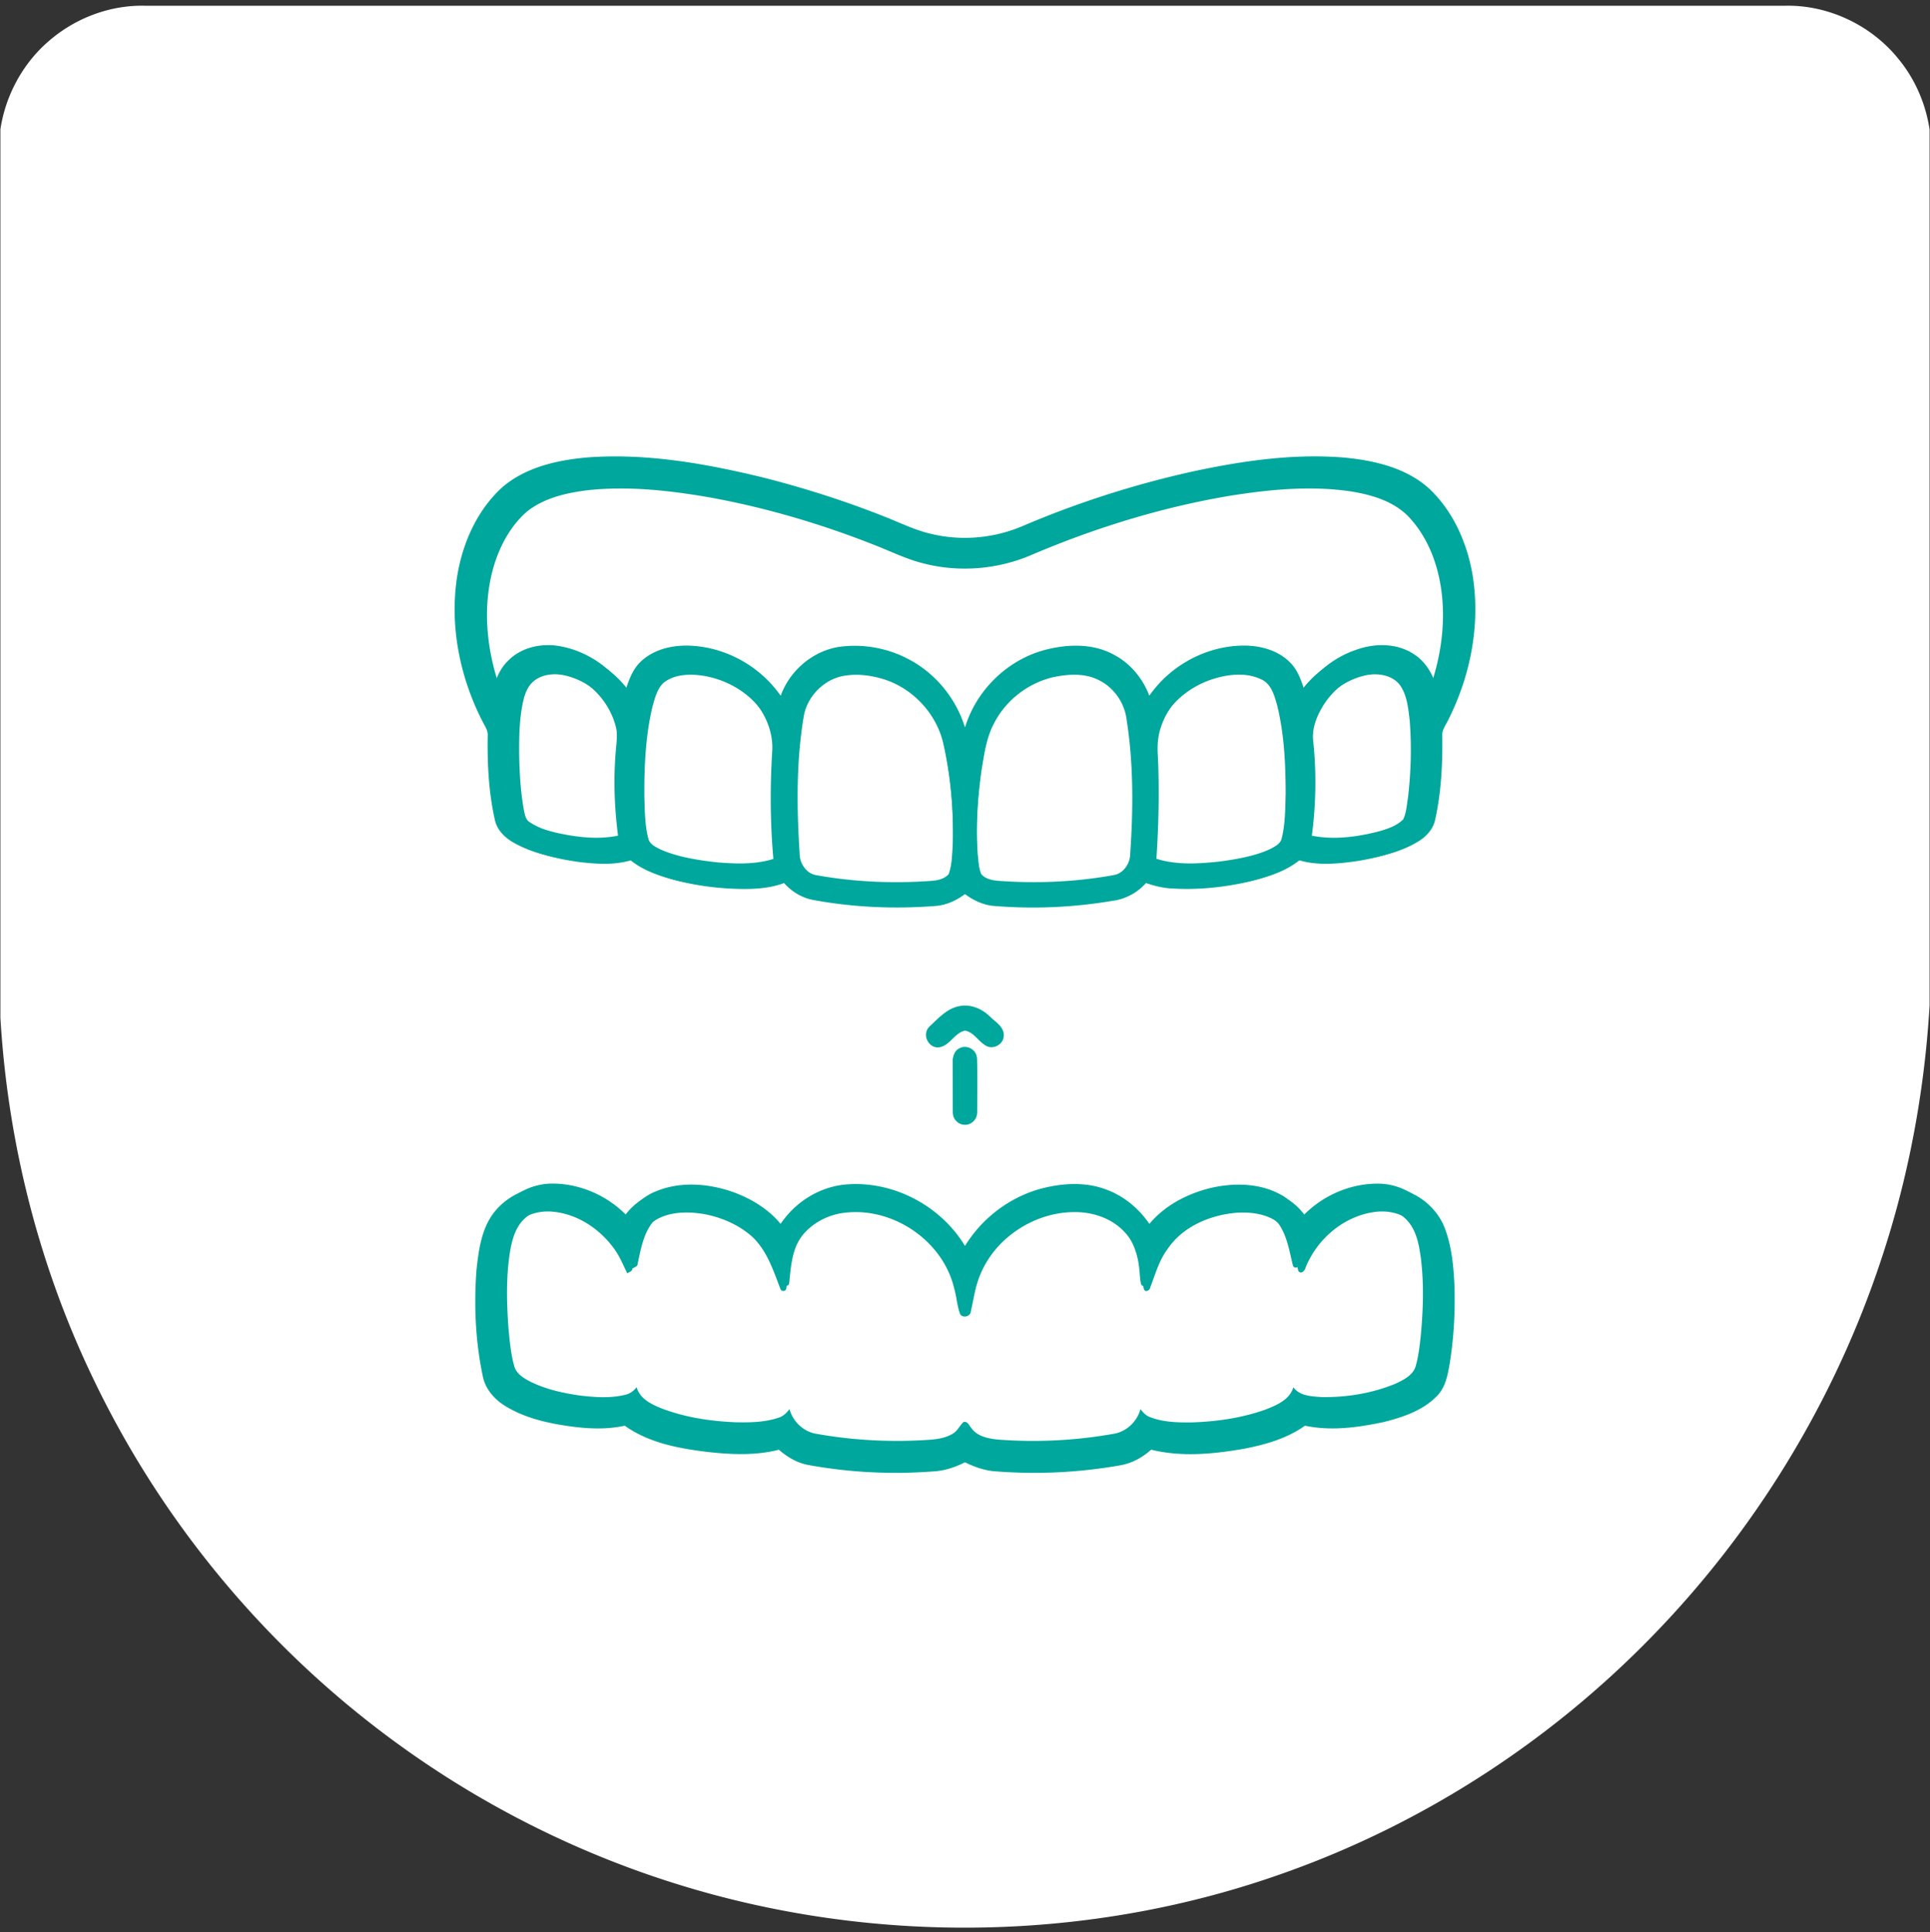
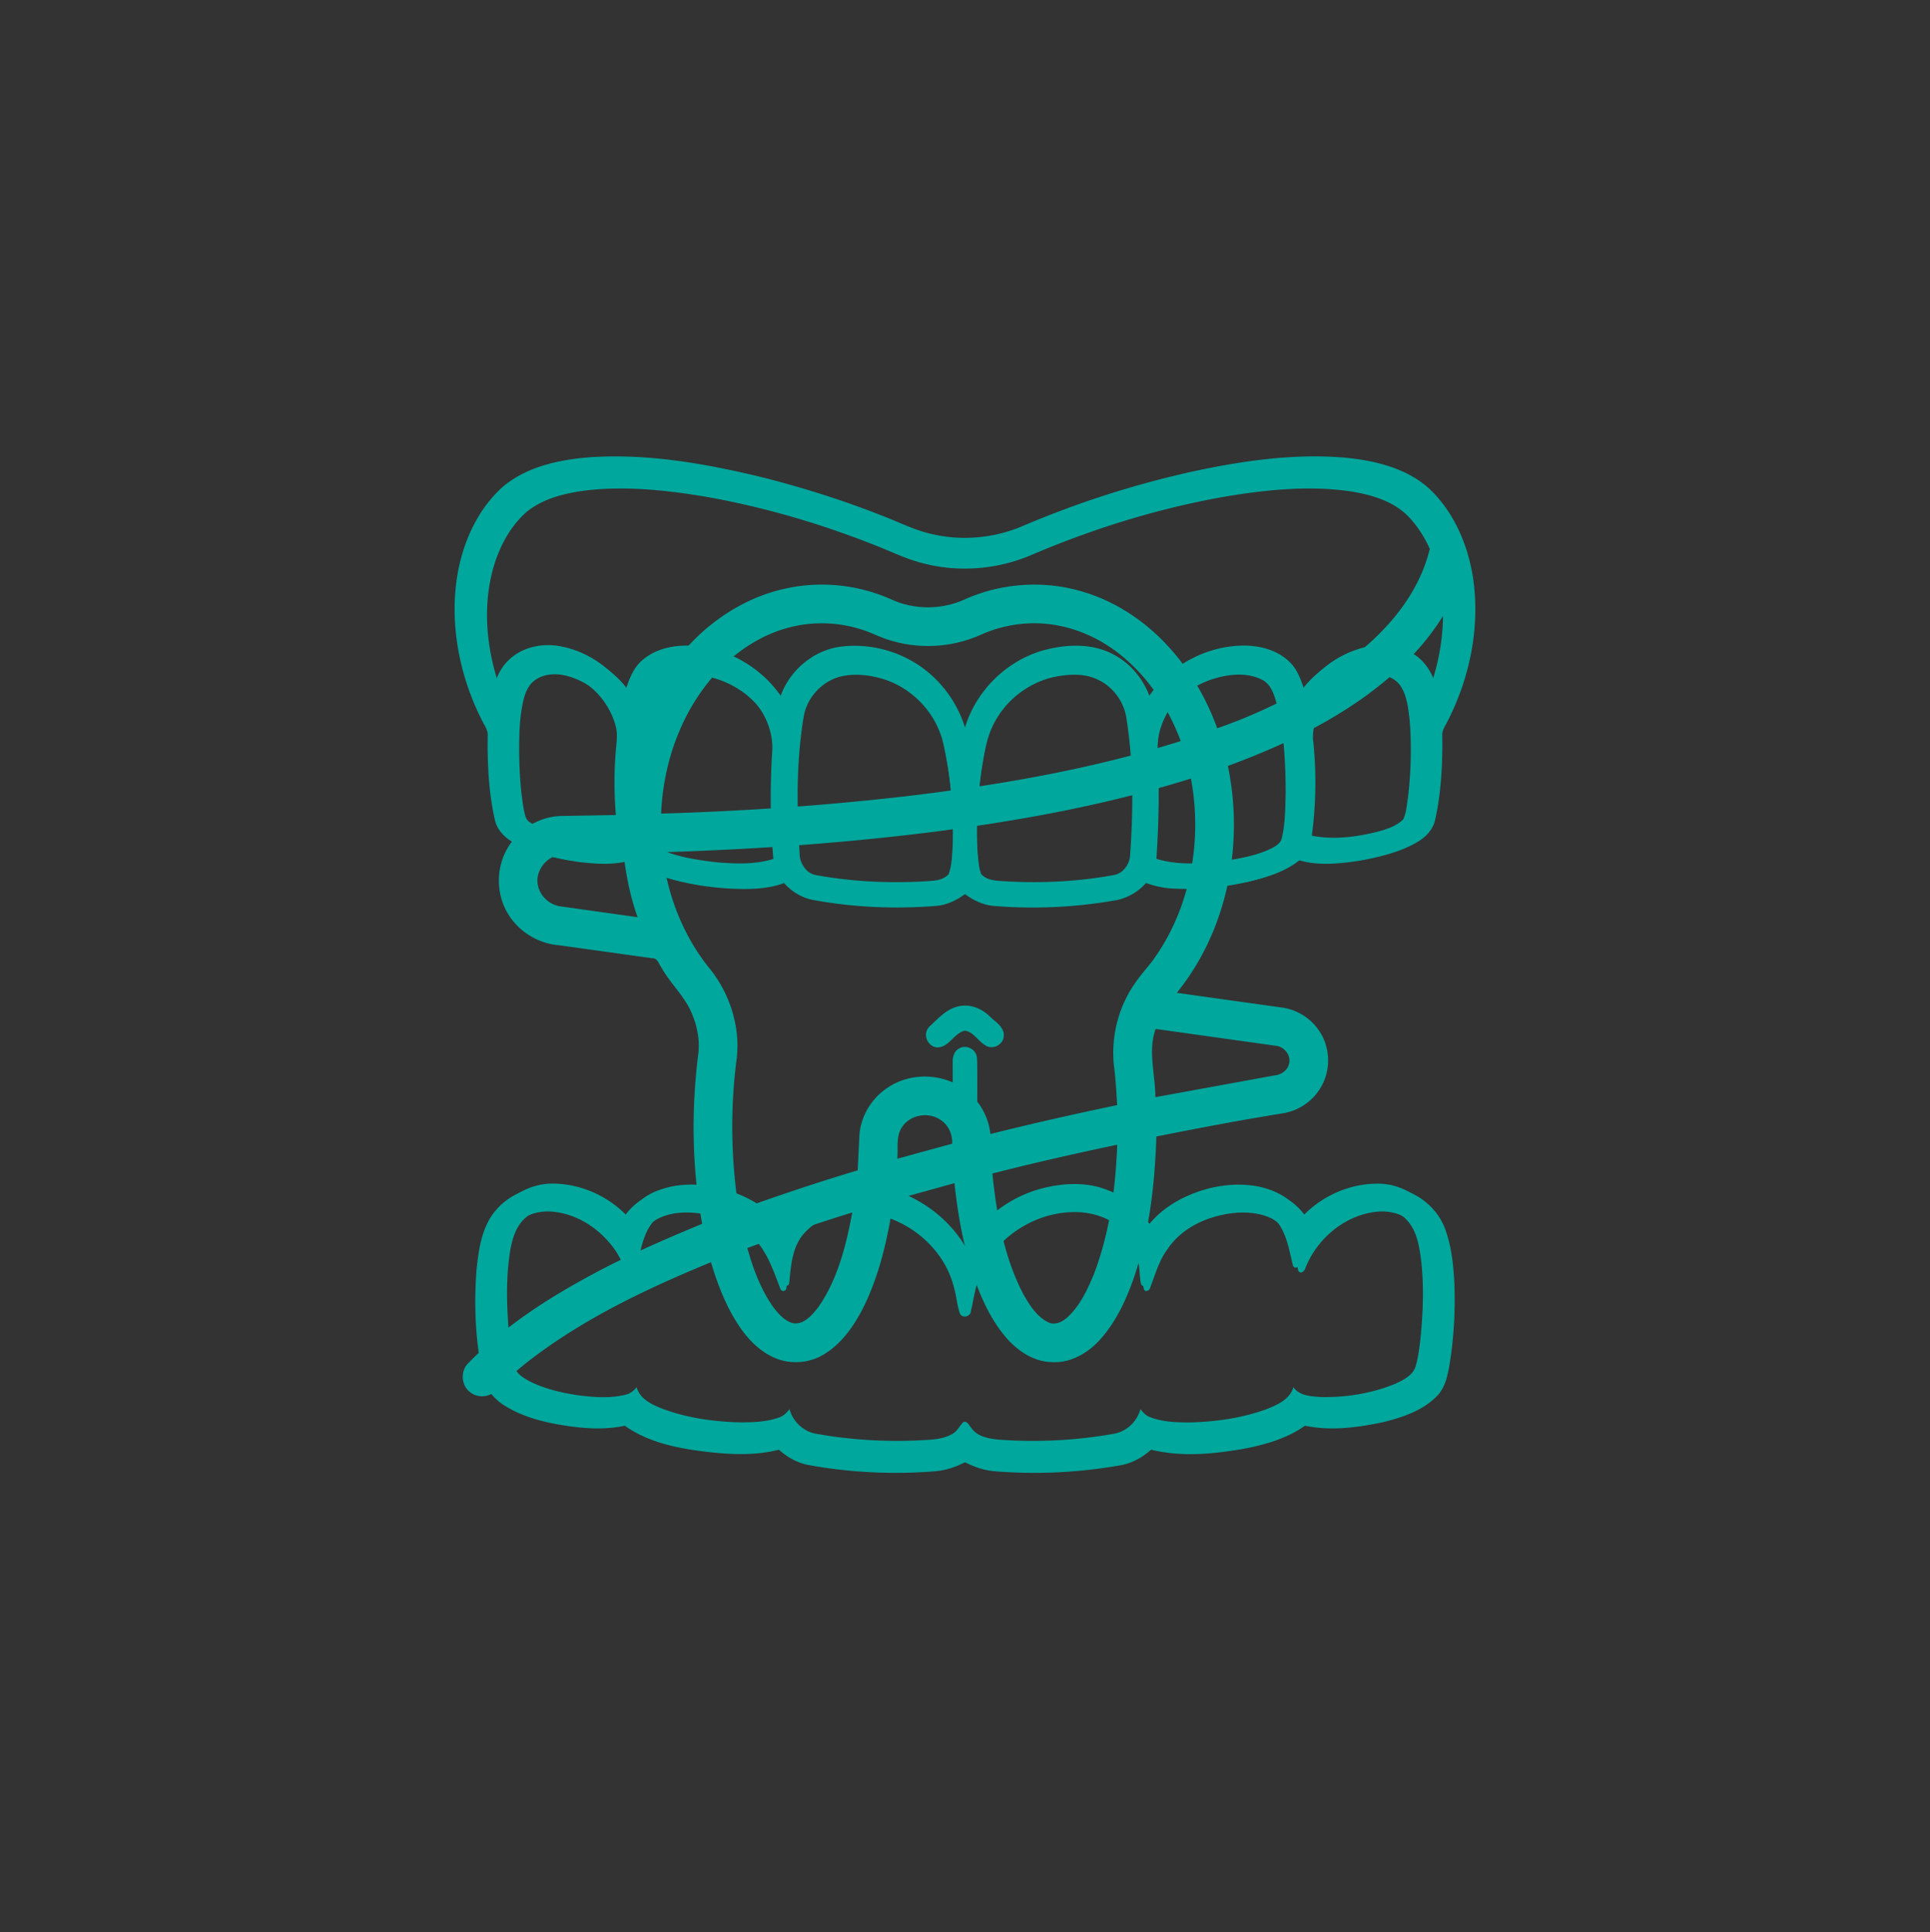
<svg xmlns="http://www.w3.org/2000/svg" width="800" viewBox="0 0 600 600.75" height="801" preserveAspectRatio="xMidYMid meet">
  <rect x="0" y="0" width="600" height="600.75" fill="#333333" stroke="none" />
  <defs>
    <clipPath id="A">
-       <path d="M.125 1h599.75v599H.125zm0 0" clip-rule="nonzero" />
-     </clipPath>
+       </clipPath>
    <clipPath id="B">
      <path d="M62.324 60.352h477.574v396.16H62.324zm0 0" clip-rule="nonzero" />
    </clipPath>
  </defs>
  <g clip-path="url(#A)">
-     <path fill="#fff" d="M15.348 12.621C23.586 5.52 34.484 1.441 45.395 1.797h509.234c13.594-.426 27.137 6.004 35.621 16.598 5.836 7.102 9.309 16.055 10 25.215v261.082c-1.035 29.676-6.137 59.238-15.578 87.41-14.504 43.648-39.07 83.902-71.187 116.813-31.762 32.633-70.969 58.039-113.891 73.309-60.652 21.758-128.383 22.723-189.793 3.387-34.957-10.957-67.828-28.473-96.5-51.262-35.531-28.195-64.59-64.512-84.191-105.426C10.961 391.352 1.09 349.91-.25 308.223V43.578c.859-11.836 6.539-23.262 15.598-30.957m428.887 159.055c-2.113 7.969-6.379 15.242-11.758 21.438-7.523 8.695-16.996 15.492-26.957 21.121-8.676 4.809-17.738 8.977-27.117 12.207-3.551-9.867-9.059-19.09-16.348-26.656-7.145-7.422-16.133-13.187-26.09-15.984-11.891-3.434-24.957-2.445-36.223 2.652-7.016 3.141-15.309 3.184-22.328.066-10.52-4.785-22.613-6.027-33.859-3.363-12.445 2.84-23.512 10.328-31.66 20.047-11.703 13.93-17.926 32.082-18.367 50.188l-19.023.324c-7.086.145-13.855 4.461-17.109 10.73-3.086 5.75-3.074 13.027.016 18.766 3.191 6.074 9.609 10.188 16.43 10.703l28.91 4.035c1.711-.074 2.082 1.871 2.926 2.973 2.766 4.941 7.156 8.82 9.359 14.098 1.656 3.852 2.535 8.113 2.09 12.305-2.238 17.648-2.055 35.672 1.164 53.188-11.16 4.66-22.297 9.438-32.988 15.125-14.367 7.645-28.32 16.516-39.73 28.223-2.523 2.465-2.211 7.047.68 9.086 2.293 1.789 5.855 1.551 7.871-.551 3.285-3.363 6.77-6.527 10.484-9.406 17.031-13.105 36.629-22.379 56.418-30.52 1.723 5.746 3.813 11.414 6.777 16.645 2.906 5.105 6.734 10.004 12.109 12.656 5.086 2.621 11.484 2.301 16.332-.715 5.355-3.258 9.074-8.574 11.918-14.043 5.34-10.559 7.863-22.254 9.641-33.875l18.922-5.25c.91 8.566 2.359 17.098 4.816 25.367 2.418 7.969 5.617 15.918 11.012 22.375 3.609 4.27 8.684 7.789 14.453 7.895 5.602.332 10.875-2.609 14.617-6.598 5.387-5.809 8.711-13.18 11.211-20.617 4.586-13.82 6.18-28.434 6.66-42.93l38.984-7.156c5.098-.719 9.824-3.867 12.293-8.406 3.043-5.285 2.773-12.285-.68-17.312a16.7 16.7 0 0 0-11.367-7.195l-32.883-4.605c15.785-19.445 20.945-46.27 15.883-70.547 21.207-7.816 42.219-18.242 57.895-34.91 7.551-8.109 13.508-17.879 16.313-28.652 1-3.211-1.223-6.887-4.516-7.512-3.145-.781-6.551 1.43-7.18 4.594zm0 0" />
+     <path fill="#fff" d="M15.348 12.621C23.586 5.52 34.484 1.441 45.395 1.797h509.234c13.594-.426 27.137 6.004 35.621 16.598 5.836 7.102 9.309 16.055 10 25.215v261.082c-1.035 29.676-6.137 59.238-15.578 87.41-14.504 43.648-39.07 83.902-71.187 116.813-31.762 32.633-70.969 58.039-113.891 73.309-60.652 21.758-128.383 22.723-189.793 3.387-34.957-10.957-67.828-28.473-96.5-51.262-35.531-28.195-64.59-64.512-84.191-105.426C10.961 391.352 1.09 349.91-.25 308.223V43.578c.859-11.836 6.539-23.262 15.598-30.957m428.887 159.055l-19.023.324c-7.086.145-13.855 4.461-17.109 10.73-3.086 5.75-3.074 13.027.016 18.766 3.191 6.074 9.609 10.188 16.43 10.703l28.91 4.035c1.711-.074 2.082 1.871 2.926 2.973 2.766 4.941 7.156 8.82 9.359 14.098 1.656 3.852 2.535 8.113 2.09 12.305-2.238 17.648-2.055 35.672 1.164 53.188-11.16 4.66-22.297 9.438-32.988 15.125-14.367 7.645-28.32 16.516-39.73 28.223-2.523 2.465-2.211 7.047.68 9.086 2.293 1.789 5.855 1.551 7.871-.551 3.285-3.363 6.77-6.527 10.484-9.406 17.031-13.105 36.629-22.379 56.418-30.52 1.723 5.746 3.813 11.414 6.777 16.645 2.906 5.105 6.734 10.004 12.109 12.656 5.086 2.621 11.484 2.301 16.332-.715 5.355-3.258 9.074-8.574 11.918-14.043 5.34-10.559 7.863-22.254 9.641-33.875l18.922-5.25c.91 8.566 2.359 17.098 4.816 25.367 2.418 7.969 5.617 15.918 11.012 22.375 3.609 4.27 8.684 7.789 14.453 7.895 5.602.332 10.875-2.609 14.617-6.598 5.387-5.809 8.711-13.18 11.211-20.617 4.586-13.82 6.18-28.434 6.66-42.93l38.984-7.156c5.098-.719 9.824-3.867 12.293-8.406 3.043-5.285 2.773-12.285-.68-17.312a16.7 16.7 0 0 0-11.367-7.195l-32.883-4.605c15.785-19.445 20.945-46.27 15.883-70.547 21.207-7.816 42.219-18.242 57.895-34.91 7.551-8.109 13.508-17.879 16.313-28.652 1-3.211-1.223-6.887-4.516-7.512-3.145-.781-6.551 1.43-7.18 4.594zm0 0" />
  </g>
-   <path d="M247.109 194.68c6.738-1.445 13.84-1.102 20.414.961 3.215.938 6.164 2.602 9.387 3.508a40.19 40.19 0 0 0 27.809-1.703c5.293-2.387 11.082-3.676 16.895-3.652 9.762 0 19.316 3.781 26.852 9.906 8.57 6.914 14.793 16.438 18.598 26.707-26.824 8.543-54.676 13.379-82.566 16.836-26.211 3.125-52.574 4.953-78.961 5.73.648-15.801 6.234-31.684 16.93-43.496 6.492-7.23 15.078-12.754 24.645-14.797zm43.961 63.859c26.746-3.484 53.402-8.367 79.164-16.473 3.547 18.812.07 39.219-10.84 55.113-1.957 2.973-4.508 5.496-6.484 8.449-5.379 7.613-7.723 17.305-6.504 26.547.457 3.801.668 7.621.906 11.441-13.191 2.738-26.324 5.727-39.402 8.977-.609-5.469-3.531-10.629-8.008-13.848-6.93-5.211-17.18-5.352-24.254-.344-4.988 3.402-8.332 9.203-8.5 15.266-.086 3.41-.285 6.816-.508 10.223-12.441 3.727-24.75 7.863-36.973 12.254-2.398-15.336-2.687-31.004-.711-46.406 1.332-9.914-1.809-20.172-7.891-28.035-8.59-10.359-13.68-23.391-15.152-36.715 28.465-.871 56.902-2.859 85.156-6.449zm-116.562 7.234c6.438-.277 12.883-.223 19.316-.355.801 6.715 2.117 13.395 4.387 19.77l-23.875-3.355c-3.305-.402-6.242-2.969-7.023-6.203-1.223-4.594 2.52-9.543 7.195-9.855zm184.672 75.375c.004-7.066-2.371-14.316.082-21.223l37.359 5.238c2.684.238 4.934 3.098 4.063 5.758-.504 2.055-2.562 3.316-4.574 3.484-12.352 2-24.648 4.352-36.93 6.742zm-78.731 9.274c2.473-3.785 8.125-4.801 11.84-2.266 2.547 1.539 3.867 4.539 3.711 7.457l-17.031 4.668c.285-3.285-.504-6.973 1.48-9.859zm28.067 14.457c12.863-3.285 25.816-6.215 38.809-8.957-.52 13.641-2.363 27.43-7.254 40.25-1.961 4.715-4.172 9.543-7.918 13.121-1.594 1.563-3.934 2.871-6.18 1.902-3.676-1.801-5.953-5.434-7.879-8.887-6.02-11.543-8.25-24.609-9.578-37.43zm-76.18 23.18c10.766-3.988 21.648-7.668 32.617-11.059-1.918 10.277-4.539 20.816-10.602 29.512-1.91 2.379-4.367 5.395-7.773 4.938-2.742-.738-4.687-3.051-6.332-5.23-3.789-5.473-6.145-11.789-7.91-18.16zm0 0" fill="#fff" />
  <path fill="#00a79d" d="M444.234 171.676c.629-3.164 4.035-5.375 7.18-4.594 3.293.625 5.516 4.301 4.516 7.512-2.805 10.773-8.762 20.543-16.312 28.652-15.676 16.668-36.687 27.094-57.895 34.91 5.063 24.277-.098 51.102-15.883 70.547l32.883 4.605a16.7 16.7 0 0 1 11.367 7.195c3.453 5.027 3.723 12.027.68 17.313-2.469 4.539-7.195 7.688-12.293 8.406-13.043 2.094-26.027 4.582-38.984 7.156-.48 14.496-2.074 29.109-6.66 42.93-2.5 7.438-5.824 14.809-11.211 20.617-3.742 3.988-9.016 6.93-14.617 6.598-5.77-.105-10.844-3.625-14.453-7.895-5.395-6.457-8.594-14.406-11.012-22.375-2.457-8.27-3.906-16.801-4.816-25.367l-18.922 5.25c-1.777 11.621-4.301 23.316-9.641 33.875-2.844 5.469-6.562 10.785-11.918 14.043-4.848 3.016-11.246 3.336-16.332.715-5.375-2.652-9.203-7.551-12.109-12.656-2.965-5.23-5.055-10.898-6.777-16.645-19.789 8.141-39.387 17.414-56.418 30.52-3.715 2.879-7.199 6.043-10.484 9.406-2.016 2.102-5.578 2.34-7.871.551-2.891-2.039-3.203-6.621-.68-9.086 11.41-11.707 25.363-20.578 39.73-28.223 10.691-5.687 21.828-10.465 32.988-15.125-3.219-17.516-3.402-35.539-1.164-53.187.445-4.191-.434-8.453-2.09-12.305-2.203-5.277-6.594-9.156-9.359-14.098-.844-1.102-1.215-3.047-2.926-2.973l-28.91-4.035c-6.82-.516-13.238-4.629-16.43-10.703-3.09-5.738-3.102-13.016-.016-18.766 3.254-6.27 10.023-10.586 17.109-10.73l19.023-.324c.441-18.105 6.664-36.258 18.367-50.187 8.148-9.719 19.215-17.207 31.66-20.047 11.246-2.664 23.34-1.422 33.859 3.363 7.02 3.117 15.313 3.074 22.328-.066 11.266-5.098 24.332-6.086 36.223-2.652 9.957 2.797 18.945 8.563 26.09 15.984 7.289 7.566 12.797 16.789 16.348 26.656 9.379-3.23 18.441-7.398 27.117-12.207 9.961-5.629 19.434-12.426 26.957-21.121 5.379-6.195 9.645-13.469 11.758-21.437M247.109 194.68c-9.566 2.043-18.152 7.566-24.645 14.797-10.695 11.813-16.281 27.695-16.93 43.496 26.387-.777 52.75-2.605 78.961-5.73 27.891-3.457 55.742-8.293 82.566-16.836-3.805-10.27-10.027-19.793-18.598-26.707-7.535-6.125-17.09-9.906-26.852-9.906-5.812-.023-11.602 1.266-16.895 3.652-8.676 3.859-18.723 4.477-27.809 1.703-3.223-.906-6.172-2.57-9.387-3.508-6.574-2.062-13.676-2.406-20.414-.961m43.961 63.859c-28.254 3.59-56.691 5.578-85.156 6.449 1.473 13.324 6.563 26.355 15.152 36.715 6.082 7.863 9.223 18.121 7.891 28.035-1.977 15.402-1.687 31.07.711 46.406 12.223-4.391 24.531-8.527 36.973-12.254l.508-10.223c.168-6.062 3.512-11.863 8.5-15.266 7.074-5.008 17.324-4.867 24.254.344 4.477 3.219 7.398 8.379 8.008 13.848 13.078-3.25 26.211-6.238 39.402-8.977-.238-3.82-.449-7.641-.906-11.441-1.219-9.242 1.125-18.934 6.504-26.547 1.977-2.953 4.527-5.477 6.484-8.449 10.91-15.895 14.387-36.301 10.84-55.113-25.762 8.105-52.418 12.988-79.164 16.473m-116.562 7.234c-4.676.313-8.418 5.262-7.195 9.855.781 3.234 3.719 5.801 7.023 6.203l23.875 3.355c-2.27-6.375-3.586-13.055-4.387-19.77l-19.316.355m184.672 75.375l36.93-6.742c2.012-.168 4.07-1.43 4.574-3.484.871-2.66-1.379-5.52-4.062-5.758l-37.359-5.238c-2.453 6.906-.078 14.156-.082 21.223m-78.73 9.273c-1.984 2.887-1.195 6.574-1.48 9.859L296 355.613c.156-2.918-1.164-5.918-3.711-7.457-3.715-2.535-9.367-1.52-11.84 2.266m28.066 14.457c1.328 12.82 3.559 25.887 9.578 37.43 1.926 3.453 4.203 7.086 7.879 8.887 2.246.969 4.586-.34 6.18-1.902 3.746-3.578 5.957-8.406 7.918-13.121 4.891-12.82 6.734-26.609 7.254-40.25-12.992 2.742-25.945 5.672-38.809 8.957m-76.18 23.18c1.766 6.371 4.121 12.688 7.91 18.16 1.645 2.18 3.59 4.492 6.332 5.23 3.406.457 5.863-2.559 7.773-4.937 6.063-8.695 8.684-19.234 10.602-29.512-10.969 3.391-21.852 7.07-32.617 11.059zm0 0" />
  <g clip-path="url(#B)">
-     <path fill="#fff" d="M62.324 60.352h478.18v396.16H62.324zm0 0" />
-   </g>
+     </g>
  <g fill="#00a79d">
    <path d="M158.465 153.805c7.285-6.211 17.063-8.336 26.379-9.113 18.043-1.27 36.059 1.957 53.531 6.207 12.625 3.219 25.066 7.195 37.18 12.004 4.777 1.879 9.414 4.215 14.461 5.301 9.227 2.156 19.105 1.191 27.797-2.555 16.707-7.125 34.082-12.684 51.816-16.617 15.281-3.285 30.988-5.574 46.641-4.25 9.223.91 18.93 3.188 25.938 9.641 7.324 7.012 11.563 16.762 13.168 26.668 2.352 15.023-.754 30.609-7.582 44.102-.715 1.512-1.895 2.949-1.746 4.715.105 8.531-.305 17.152-2.148 25.5-.547 2.945-2.648 5.277-5.141 6.797-5.039 3.109-10.898 4.555-16.691 5.508-6.238.902-12.789 1.566-18.887-.445-4.32 3.887-9.992 5.727-15.551 7.016-7.727 1.699-15.699 2.48-23.609 1.953-2.805-.156-5.531-.895-8.176-1.816-2.434 3-5.887 5.172-9.762 5.637a148.29 148.29 0 0 1-37.008 1.637c-3.332-.25-6.422-1.719-9.078-3.684-2.648 1.953-5.723 3.418-9.047 3.672-12.742 1.02-25.637.461-38.211-1.867-3.449-.609-6.379-2.758-8.594-5.391-5.391 2.098-11.258 2.137-16.945 1.879-5.648-.297-11.273-1.098-16.762-2.48-4.887-1.289-9.809-3.113-13.617-6.555-5.344 1.801-11.086 1.414-16.602.781-6.414-.891-12.949-2.277-18.594-5.594-2.645-1.531-4.945-3.93-5.523-7.027-1.867-8.355-2.277-16.977-2.152-25.512.152-1.762-1.027-3.191-1.738-4.699-6.898-13.613-10.012-29.371-7.535-44.527 1.707-10.051 6.137-19.961 13.789-26.883m24.563-1.418c-6.754.805-13.785 2.359-19.219 6.684-4.969 4.316-8.23 10.324-10.172 16.547-3.875 12.813-2.422 26.75 2.121 39.188.941-2.836 2.172-5.687 4.363-7.801 3.918-4.051 9.938-5.457 15.395-4.605 8.367 1.324 15.93 6.41 20.664 13.383 1.066-3.203 2.277-6.551 4.891-8.84 4.488-4.047 10.922-5.086 16.758-4.477 10.262 1.027 19.895 6.723 25.762 15.203 2.758-7.652 9.695-13.633 17.754-14.953 7.219-1.047 14.766.273 21.223 3.664 8.328 4.289 14.68 12.047 17.43 20.984 3.422-11.312 12.824-20.574 24.242-23.676 6.91-1.852 14.719-2.156 21.176 1.336 5.105 2.625 8.973 7.285 10.988 12.633 6.555-9.504 17.898-15.508 29.461-15.352 4.953.098 10.148 1.598 13.676 5.238 2.238 2.242 3.277 5.309 4.27 8.238 3.824-5.613 9.426-10.023 15.887-12.187 5.75-2.094 12.617-2.086 17.809 1.449 3.441 2.227 5.566 5.918 6.73 9.77 3.156-8.695 4.816-17.984 4.238-27.242-.586-9.652-3.707-19.508-10.379-26.707-4.641-4.953-11.469-6.977-17.977-8.047-12.656-1.902-25.539-.629-38.102 1.387-21.176 3.598-41.828 10-61.566 18.426-10.297 4.379-22 5.363-32.871 2.668-4.93-1.148-9.516-3.328-14.184-5.227-17.109-6.875-34.871-12.176-53.02-15.461-12.309-2.109-24.875-3.523-37.348-2.223m-16.977 59.289c-1.965 1.551-2.875 4.008-3.41 6.367-1.227 5.535-1.281 11.242-1.238 16.879.117 5.738.465 11.492 1.5 17.145.293 1.313.535 2.867 1.828 3.59 3.105 2.066 6.766 3.074 10.348 3.953 6.125 1.336 12.547 2.133 18.758.855-1.184-9.066-1.457-18.27-.562-27.371.168-1.848.355-3.734-.023-5.57-2.047-8.754-9.516-15.973-18.352-17.664-3.016-.531-6.391-.133-8.848 1.816m40.012.828c-1.937 2.016-2.559 4.871-3.293 7.48-2.129 9.152-2.531 18.617-2.453 27.98.145 4.23.152 8.523 1.195 12.652.398 1.902 2.359 2.738 3.91 3.551 5.961 2.715 12.512 3.805 18.977 4.488 5.652.445 11.492.66 16.965-1.07-.973-10.859-1.027-21.793-.375-32.668.355-4.375-.945-8.762-3.211-12.477-4.395-7.09-12.34-11.605-20.547-12.52-3.828-.387-8.145-.059-11.168 2.582m55-2.09c-5.773 1.59-10.359 6.719-11.25 12.648-2.309 14.008-2.129 28.293-1.219 42.418 0 3.418 2.633 6.559 6.016 7.102 11.648 2.09 23.57 2.59 35.371 1.703 1.805-.137 3.773-.629 5.012-2.035 1.078-2.973 1.059-6.207 1.27-9.324.27-10.641-.672-21.344-3.012-31.738-2.133-9.32-9.477-17.172-18.586-20.027-4.367-1.32-9.133-1.879-13.602-.746m66.613.078c-7.871 1.75-14.848 7.09-18.562 14.238-2.531 4.68-3.191 10.043-4.059 15.215-1.195 8.641-1.785 17.41-1.176 26.121.227 2.066.289 4.219 1.09 6.168 1.246 1.469 3.281 1.898 5.113 2.059 11.762.863 23.648.375 35.258-1.723 3.191-.523 5.781-3.359 5.98-6.59.984-14.094 1.113-28.355-1.102-42.352-.652-5.176-3.988-9.918-8.691-12.191-4.27-2.176-9.297-1.871-13.852-.945m48.449.953c-7.238 2.59-13.648 8.184-16.098 15.602-1.059 2.902-1.234 6.027-1.016 9.082.484 10.473.242 20.965-.441 31.418 6.305 1.98 13.043 1.52 19.512.816 5.777-.777 11.617-1.867 16.895-4.418 1.422-.773 3.148-1.617 3.5-3.359 1.105-4.523 1.074-9.223 1.207-13.852-.016-9.172-.437-18.437-2.633-27.379-.867-3.043-1.785-6.695-4.949-8.121-5-2.402-10.906-1.543-15.977.211m33.449 9.246c-2.02 3.324-3.559 7.188-3.004 11.145.988 9.52.805 19.152-.449 28.645 7.25 1.422 14.75.254 21.801-1.656 2.902-.957 6.082-1.836 8.301-4.063.988-2.066 1.098-4.414 1.473-6.648.941-7.969 1.184-16.047.547-24.062-.434-3.641-.766-7.516-2.785-10.684-2.211-3.316-6.641-4.156-10.344-3.504-6.391 1.215-12.129 5.309-15.539 10.828zm-111.302 92.143c3.504-.691 7.023.809 9.484 3.266 1.68 1.676 4.496 3.168 4.074 5.941-.285 2.566-3.598 4.113-5.695 2.539-2.164-1.293-3.547-4.051-6.164-4.422-3.223.664-4.672 4.766-8.066 5.109-3.078.246-5.133-3.902-2.918-6.117 2.738-2.52 5.441-5.625 9.285-6.316zm.02 13.098c2.172-1.227 5.27.387 5.367 2.906.152 5.418.07 10.852.047 16.277.117 2.043-1.68 3.902-3.73 3.84-2.031.039-3.812-1.812-3.687-3.844l-.031-15.004c-.117-1.629.461-3.441 2.035-4.176zm-142.66 50.191a20.43 20.43 0 0 1 14.918-8.082c9.109-.367 18.18 3.516 24.453 10.086 2.09-3.453 5.227-6.273 9.012-7.746 7.41-3.051 15.871-2.434 23.344.074 5.828 2.047 11.391 5.293 15.336 10.121 4.41-6.73 11.848-11.422 19.887-12.25 14.77-1.414 29.773 6.414 37.414 19.078 5.391-8.805 14.227-15.445 24.258-17.973 6.469-1.609 13.52-1.965 19.828.508 5.41 2.016 10.027 5.859 13.223 10.637 4.836-5.84 11.926-9.461 19.203-11.23 7.141-1.625 15.035-1.5 21.586 2.066 2.891 1.535 5.168 3.984 6.891 6.727 6.277-6.582 15.363-10.465 24.484-10.074 7.516.43 14.609 5.438 17.332 12.484 2.09 5.535 2.68 11.496 2.949 17.371.285 8.07-.168 16.184-1.453 24.164-.613 3.551-1.324 7.402-4.031 10.016-4.391 4.426-10.547 6.449-16.465 7.891-7.785 1.625-15.91 2.727-23.781 1.047-5.508 3.945-12.152 5.797-18.719 7.074-9.32 1.617-19.047 2.563-28.344.266-2.707 2.422-5.996 4.234-9.605 4.813A151.19 151.19 0 0 1 309.289 455c-3.27-.215-6.379-1.336-9.297-2.762-2.891 1.461-6.012 2.527-9.262 2.758-13.012 1.039-26.172.387-39.008-2-3.266-.672-6.191-2.437-8.68-4.602-7.227 1.84-14.754 1.48-22.086.645-8.715-1.062-17.789-2.785-25.07-8-5.469 1.211-11.125.957-16.637.203-6.84-.949-13.789-2.5-19.75-6.121-3.5-2.086-6.387-5.395-7.102-9.488-2.215-10.609-2.687-21.57-1.867-32.359.648-5.918 1.477-12.219 5.102-17.148m7.301 2.93c-2.687 2.582-3.703 6.336-4.336 9.887-1.289 7.891-1.102 15.945-.531 23.895.379 4.016.715 8.074 1.816 11.961.672 2.426 3 3.766 5.086 4.848 4.879 2.395 10.262 3.559 15.617 4.301 4.551.516 9.246.852 13.738-.258 1.469-.297 2.684-1.199 3.594-2.363.988 3.641 4.676 5.363 7.887 6.645 7.426 2.809 15.383 3.973 23.285 4.266 4.344.063 8.813-.016 12.957-1.445 1.441-.422 2.52-1.492 3.398-2.656 1.043 3.938 4.441 7.105 8.492 7.703 11.48 2.039 23.223 2.633 34.859 1.84 2.559-.172 5.195-.559 7.422-1.914 1.426-.848 2.121-2.445 3.27-3.59 1.305-.437 1.766 1.059 2.477 1.816 1.773 2.617 5.168 3.266 8.105 3.602 12.016.93 24.156.348 36.023-1.762 4.031-.609 7.398-3.77 8.449-7.691.805 1.012 1.68 2.035 2.945 2.465 4.055 1.605 8.504 1.688 12.813 1.668 7.797-.234 15.641-1.348 23.023-3.957 3.469-1.363 7.609-3.047 8.766-6.977 1.965 2.738 5.664 2.828 8.711 3.051 7.824.145 15.738-1.164 22.988-4.137 2.539-1.203 5.555-2.633 6.352-5.59.852-3.02 1.195-6.16 1.543-9.27.754-8.098 1.035-16.293.012-24.375-.57-3.953-1.305-8.172-4-11.281-3.062-3.59-8.152-4.781-12.68-4.051-9.305 1.379-17.305 8.305-20.785 16.93-.211.992-1.43 2.254-2.234 1.039-1.121-4.418-1.773-9.172-4.406-13.023-3.359-4.137-9.164-5.047-14.191-4.777-8.227.609-16.781 4.164-21.48 11.227-2.559 3.438-3.68 7.629-5.203 11.566-.113.965-1.555 1.793-1.984.57-.41-1.629-.348-3.332-.586-4.988-.508-4.902-2.445-9.801-6.086-13.223-3.676-3.512-8.797-5.215-13.824-5.328-12.547-.297-24.984 7.656-29.652 19.367-1.461 3.508-1.93 7.297-2.781 10.969-.082 1.625-2.402 2.215-3.285.895-.965-2.574-1.074-5.367-1.855-7.996-3.488-14.664-19.059-25.031-33.91-22.977-5.926.793-11.551 4.305-14.336 9.676-2.309 4.043-2.586 8.762-3.062 13.27-.062 1.129-1.551 1.266-1.867.219-2.137-5.562-4.051-11.547-8.488-15.781-4.059-3.684-9.27-5.953-14.609-6.992-5.887-1.051-12.914-.82-17.426 3.633-2.965 3.648-3.758 8.512-4.734 12.988-.02.875-.977 1.043-1.562 1.469-1.355-2.746-2.508-5.633-4.418-8.059-4.293-5.676-10.758-9.949-17.918-10.754-4.039-.492-8.445.523-11.395 3.453zm0 0" />
    <path d="M156.199 151.461c7.402-6.309 17.336-8.469 26.801-9.262 18.332-1.289 36.637 1.992 54.387 6.313 12.828 3.266 25.465 7.305 37.777 12.195 4.855 1.906 9.563 4.277 14.691 5.383 9.375 2.188 19.41 1.211 28.238-2.598 16.977-7.238 34.629-12.883 52.645-16.879 15.527-3.34 31.484-5.664 47.391-4.316 9.371.922 19.234 3.234 26.352 9.793 7.441 7.125 11.746 17.031 13.379 27.094 2.387 15.262-.766 31.098-7.703 44.805-.727 1.535-1.926 2.996-1.777 4.793.109 8.668-.309 17.422-2.18 25.906-.555 2.992-2.691 5.363-5.223 6.906-5.121 3.16-11.074 4.625-16.961 5.594-6.336.918-12.992 1.594-19.187-.449-4.387 3.945-10.152 5.816-15.801 7.125-7.852 1.727-15.949 2.523-23.984 1.984-2.852-.156-5.621-.91-8.309-1.844-2.469 3.047-5.98 5.254-9.918 5.727a150.75 150.75 0 0 1-37.598 1.664c-3.387-.254-6.523-1.746-9.223-3.742-2.695 1.984-5.816 3.469-9.191 3.727-12.949 1.039-26.047.469-38.824-1.895-3.504-.621-6.48-2.801-8.73-5.477-5.477 2.133-11.437 2.168-17.215 1.91-5.742-.305-11.457-1.117-17.031-2.523-4.965-1.309-9.965-3.16-13.836-6.656-5.43 1.828-11.266 1.434-16.867.789-6.516-.902-13.156-2.312-18.891-5.684-2.684-1.555-5.023-3.988-5.613-7.137-1.895-8.488-2.312-17.246-2.187-25.918.16-1.789-1.043-3.246-1.762-4.773-7.012-13.836-10.172-29.84-7.656-45.242 1.73-10.211 6.234-20.281 14.008-27.312m24.953-1.441c-6.859.816-14.004 2.398-19.52 6.793-5.055 4.387-8.367 10.488-10.34 16.809-3.937 13.016-2.457 27.18 2.156 39.816.957-2.883 2.207-5.777 4.434-7.93 3.98-4.113 10.094-5.543 15.641-4.676 8.504 1.348 16.184 6.512 20.996 13.598 1.078-3.254 2.313-6.656 4.969-8.984 4.559-4.109 11.094-5.164 17.023-4.543 10.426 1.043 20.211 6.828 26.176 15.441 2.801-7.773 9.848-13.852 18.035-15.191 7.332-1.062 15.004.281 21.566 3.727 8.457 4.355 14.914 12.238 17.707 21.316 3.477-11.492 13.027-20.902 24.629-24.055 7.02-1.879 14.953-2.187 21.516 1.359 5.184 2.668 9.117 7.402 11.164 12.832 6.656-9.652 18.184-15.754 29.93-15.594 5.031.098 10.313 1.621 13.895 5.32 2.277 2.277 3.332 5.395 4.336 8.371 3.891-5.703 9.578-10.184 16.141-12.383 5.844-2.125 12.824-2.121 18.094 1.473 3.496 2.262 5.66 6.012 6.84 9.926 3.207-8.832 4.895-18.273 4.309-27.68-.594-9.805-3.77-19.82-10.547-27.133-4.715-5.035-11.652-7.09-18.266-8.176-12.859-1.934-25.945-.637-38.707 1.41-21.516 3.652-42.5 10.16-62.551 18.719-10.465 4.453-22.355 5.449-33.402 2.711-5.004-1.168-9.664-3.379-14.406-5.309-17.387-6.984-35.43-12.371-53.871-15.711-12.504-2.145-25.27-3.578-37.945-2.258m-17.246 60.238c-1.996 1.574-2.922 4.07-3.465 6.469-1.246 5.625-1.301 11.422-1.258 17.148.121 5.832.477 11.68 1.523 17.418.297 1.336.543 2.914 1.859 3.648 3.156 2.098 6.871 3.125 10.516 4.016 6.219 1.359 12.742 2.168 19.055.871-1.203-9.211-1.48-18.562-.57-27.809.172-1.879.359-3.793-.027-5.66-2.078-8.895-9.664-16.227-18.641-17.949-3.066-.535-6.496-.133-8.992 1.848m40.652.84c-1.969 2.051-2.598 4.949-3.344 7.602-2.164 9.297-2.574 18.914-2.492 28.43.145 4.297.152 8.66 1.215 12.852.402 1.934 2.395 2.781 3.969 3.609 6.059 2.758 12.715 3.863 19.281 4.559 5.742.457 11.68.672 17.234-1.086-.984-11.035-1.043-22.141-.379-33.191.359-4.445-.961-8.902-3.262-12.676-4.465-7.203-12.535-11.793-20.875-12.723-3.887-.391-8.277-.055-11.348 2.625m55.879-2.125c-5.867 1.621-10.523 6.828-11.43 12.855-2.344 14.23-2.16 28.746-1.238 43.098 0 3.469 2.672 6.66 6.113 7.211 11.836 2.125 23.949 2.633 35.934 1.734 1.836-.141 3.84-.641 5.098-2.07 1.094-3.02 1.074-6.309 1.289-9.477.27-10.809-.684-21.684-3.062-32.242-2.168-9.469-9.625-17.449-18.883-20.348-4.437-1.344-9.281-1.91-13.82-.762m67.68.082c-8 1.777-15.086 7.203-18.859 14.465-2.574 4.754-3.242 10.207-4.121 15.461-1.215 8.781-1.816 17.688-1.195 26.539.227 2.098.289 4.285 1.105 6.266 1.266 1.492 3.332 1.926 5.195 2.09 11.949.879 24.023.379 35.82-1.75 3.246-.531 5.875-3.414 6.078-6.695 1-14.32 1.133-28.809-1.121-43.027-.664-5.262-4.051-10.078-8.832-12.387-4.336-2.211-9.445-1.902-14.07-.961m49.223.969c-7.352 2.629-13.863 8.313-16.355 15.848-1.074 2.953-1.25 6.129-1.031 9.23.492 10.641.246 21.301-.449 31.922 6.406 2.012 13.254 1.543 19.828.828 5.867-.789 11.801-1.898 17.164-4.488 1.441-.785 3.199-1.645 3.551-3.414 1.129-4.598 1.094-9.371 1.227-14.074-.012-9.316-.441-18.73-2.672-27.816-.879-3.09-1.816-6.801-5.027-8.25-5.082-2.441-11.082-1.566-16.234.215m33.988 9.395c-2.055 3.375-3.617 7.301-3.055 11.324 1.004 9.672.816 19.457-.457 29.098 7.367 1.449 14.984.262 22.148-1.68 2.953-.973 6.184-1.867 8.434-4.129 1.004-2.098 1.117-4.48 1.496-6.75.957-8.102 1.203-16.305.559-24.449-.441-3.699-.777-7.637-2.832-10.855-2.246-3.371-6.746-4.223-10.508-3.559-6.492 1.234-12.32 5.391-15.785 11zm-113.088 93.615c3.559-.703 7.137.82 9.633 3.32 1.707 1.699 4.57 3.215 4.141 6.035-.289 2.605-3.652 4.18-5.785 2.582-2.199-1.316-3.602-4.117-6.266-4.496-3.273.676-4.746 4.844-8.191 5.191-3.129.25-5.215-3.965-2.965-6.215 2.781-2.562 5.523-5.715 9.434-6.418zm.016 13.309c2.207-1.246 5.355.391 5.457 2.953.152 5.504.07 11.023.043 16.539.121 2.07-1.707 3.961-3.785 3.898-2.066.039-3.875-1.84-3.75-3.906l-.031-15.242c-.121-1.656.469-3.496 2.066-4.242zm-144.938 50.992c3.551-4.758 9.223-7.844 15.152-8.211 9.258-.375 18.473 3.57 24.848 10.246 2.125-3.508 5.309-6.371 9.152-7.871 7.531-3.098 16.129-2.469 23.723.078 5.918 2.078 11.566 5.379 15.578 10.285 4.48-6.84 12.035-11.605 20.203-12.449 15.008-1.434 30.25 6.52 38.016 19.383 5.473-8.945 14.453-15.691 24.645-18.258 6.574-1.637 13.734-1.996 20.148.512 5.492 2.051 10.184 5.957 13.434 10.813 4.91-5.937 12.113-9.617 19.508-11.41 7.254-1.652 15.273-1.523 21.934 2.098 2.934 1.563 5.246 4.047 6.996 6.836 6.379-6.691 15.609-10.637 24.879-10.238 7.637.438 14.844 5.527 17.605 12.684 2.125 5.625 2.727 11.684 2.996 17.652.293 8.199-.168 16.441-1.473 24.547-.625 3.609-1.344 7.523-4.094 10.18-4.465 4.496-10.719 6.547-16.73 8.016-7.91 1.648-16.164 2.77-24.164 1.063-5.594 4.008-12.344 5.891-19.016 7.188-9.469 1.645-19.352 2.605-28.797.273-2.75 2.457-6.094 4.297-9.762 4.887a153.66 153.66 0 0 1-38.672 1.84c-3.316-.223-6.48-1.359-9.445-2.809-2.934 1.484-6.105 2.566-9.406 2.801-13.219 1.055-26.59.391-39.633-2.027-3.32-.684-6.289-2.48-8.82-4.68-7.34 1.871-14.988 1.504-22.437.656-8.855-1.082-18.074-2.832-25.469-8.129-5.559 1.23-11.305.973-16.906.207-6.949-.965-14.012-2.539-20.066-6.219-3.555-2.117-6.488-5.48-7.215-9.641-2.25-10.781-2.73-21.914-1.895-32.875.656-6.012 1.496-12.418 5.184-17.426m7.414 2.98c-2.73 2.621-3.762 6.434-4.406 10.043-1.309 8.016-1.117 16.199-.535 24.277.383 4.078.727 8.199 1.844 12.152.684 2.465 3.047 3.824 5.168 4.926 4.953 2.434 10.422 3.613 15.867 4.367 4.621.523 9.395.867 13.957-.262 1.492-.301 2.727-1.219 3.648-2.402 1.008 3.699 4.754 5.453 8.016 6.754 7.543 2.852 15.629 4.035 23.66 4.332 4.41.063 8.949-.016 13.16-1.469 1.469-.43 2.563-1.516 3.453-2.699 1.063 4.004 4.516 7.219 8.629 7.828 11.664 2.074 23.594 2.672 35.418 1.871 2.598-.18 5.277-.57 7.539-1.949 1.449-.859 2.156-2.484 3.32-3.648 1.328-.441 1.797 1.078 2.516 1.848 1.805 2.66 5.254 3.32 8.238 3.66 12.207.941 24.543.355 36.598-1.789 4.098-.621 7.52-3.832 8.586-7.812.816 1.023 1.707 2.066 2.992 2.504 4.121 1.629 8.641 1.711 13.016 1.691 7.922-.238 15.895-1.371 23.391-4.02 3.527-1.383 7.734-3.098 8.91-7.086 1.996 2.781 5.754 2.867 8.852 3.098 7.945.145 15.988-1.184 23.352-4.207 2.578-1.219 5.645-2.672 6.457-5.676.863-3.066 1.211-6.258 1.566-9.418.766-8.227 1.051-16.551.012-24.766-.582-4.016-1.328-8.301-4.066-11.461-3.109-3.648-8.281-4.855-12.883-4.117-9.449 1.406-17.582 8.441-21.117 17.203-.215 1.004-1.453 2.289-2.27 1.055-1.137-4.488-1.801-9.316-4.473-13.23-3.414-4.203-9.312-5.129-14.422-4.855-8.359.621-17.051 4.23-21.824 11.406-2.598 3.496-3.734 7.75-5.285 11.75-.113.98-1.582 1.824-2.016.582-.418-1.656-.355-3.387-.594-5.07-.52-4.98-2.484-9.957-6.184-13.434-3.738-3.566-8.941-5.297-14.047-5.41-12.746-.305-25.383 7.773-30.125 19.672-1.488 3.566-1.961 7.418-2.828 11.148-.082 1.648-2.441 2.25-3.336.91-.98-2.617-1.094-5.457-1.887-8.125-3.547-14.902-19.363-25.434-34.453-23.348-6.02.809-11.734 4.375-14.566 9.832-2.348 4.109-2.625 8.902-3.109 13.484-.066 1.145-1.574 1.281-1.898.223-2.168-5.652-4.113-11.734-8.621-16.035-4.125-3.742-9.422-6.051-14.848-7.105-5.98-1.066-13.117-.836-17.699 3.691-3.016 3.707-3.82 8.648-4.812 13.195-.02.891-.992 1.063-1.586 1.492-1.379-2.789-2.547-5.723-4.488-8.187-4.363-5.766-10.93-10.109-18.207-10.926-4.105-.5-8.582.531-11.578 3.512zm0 0" />
  </g>
</svg>